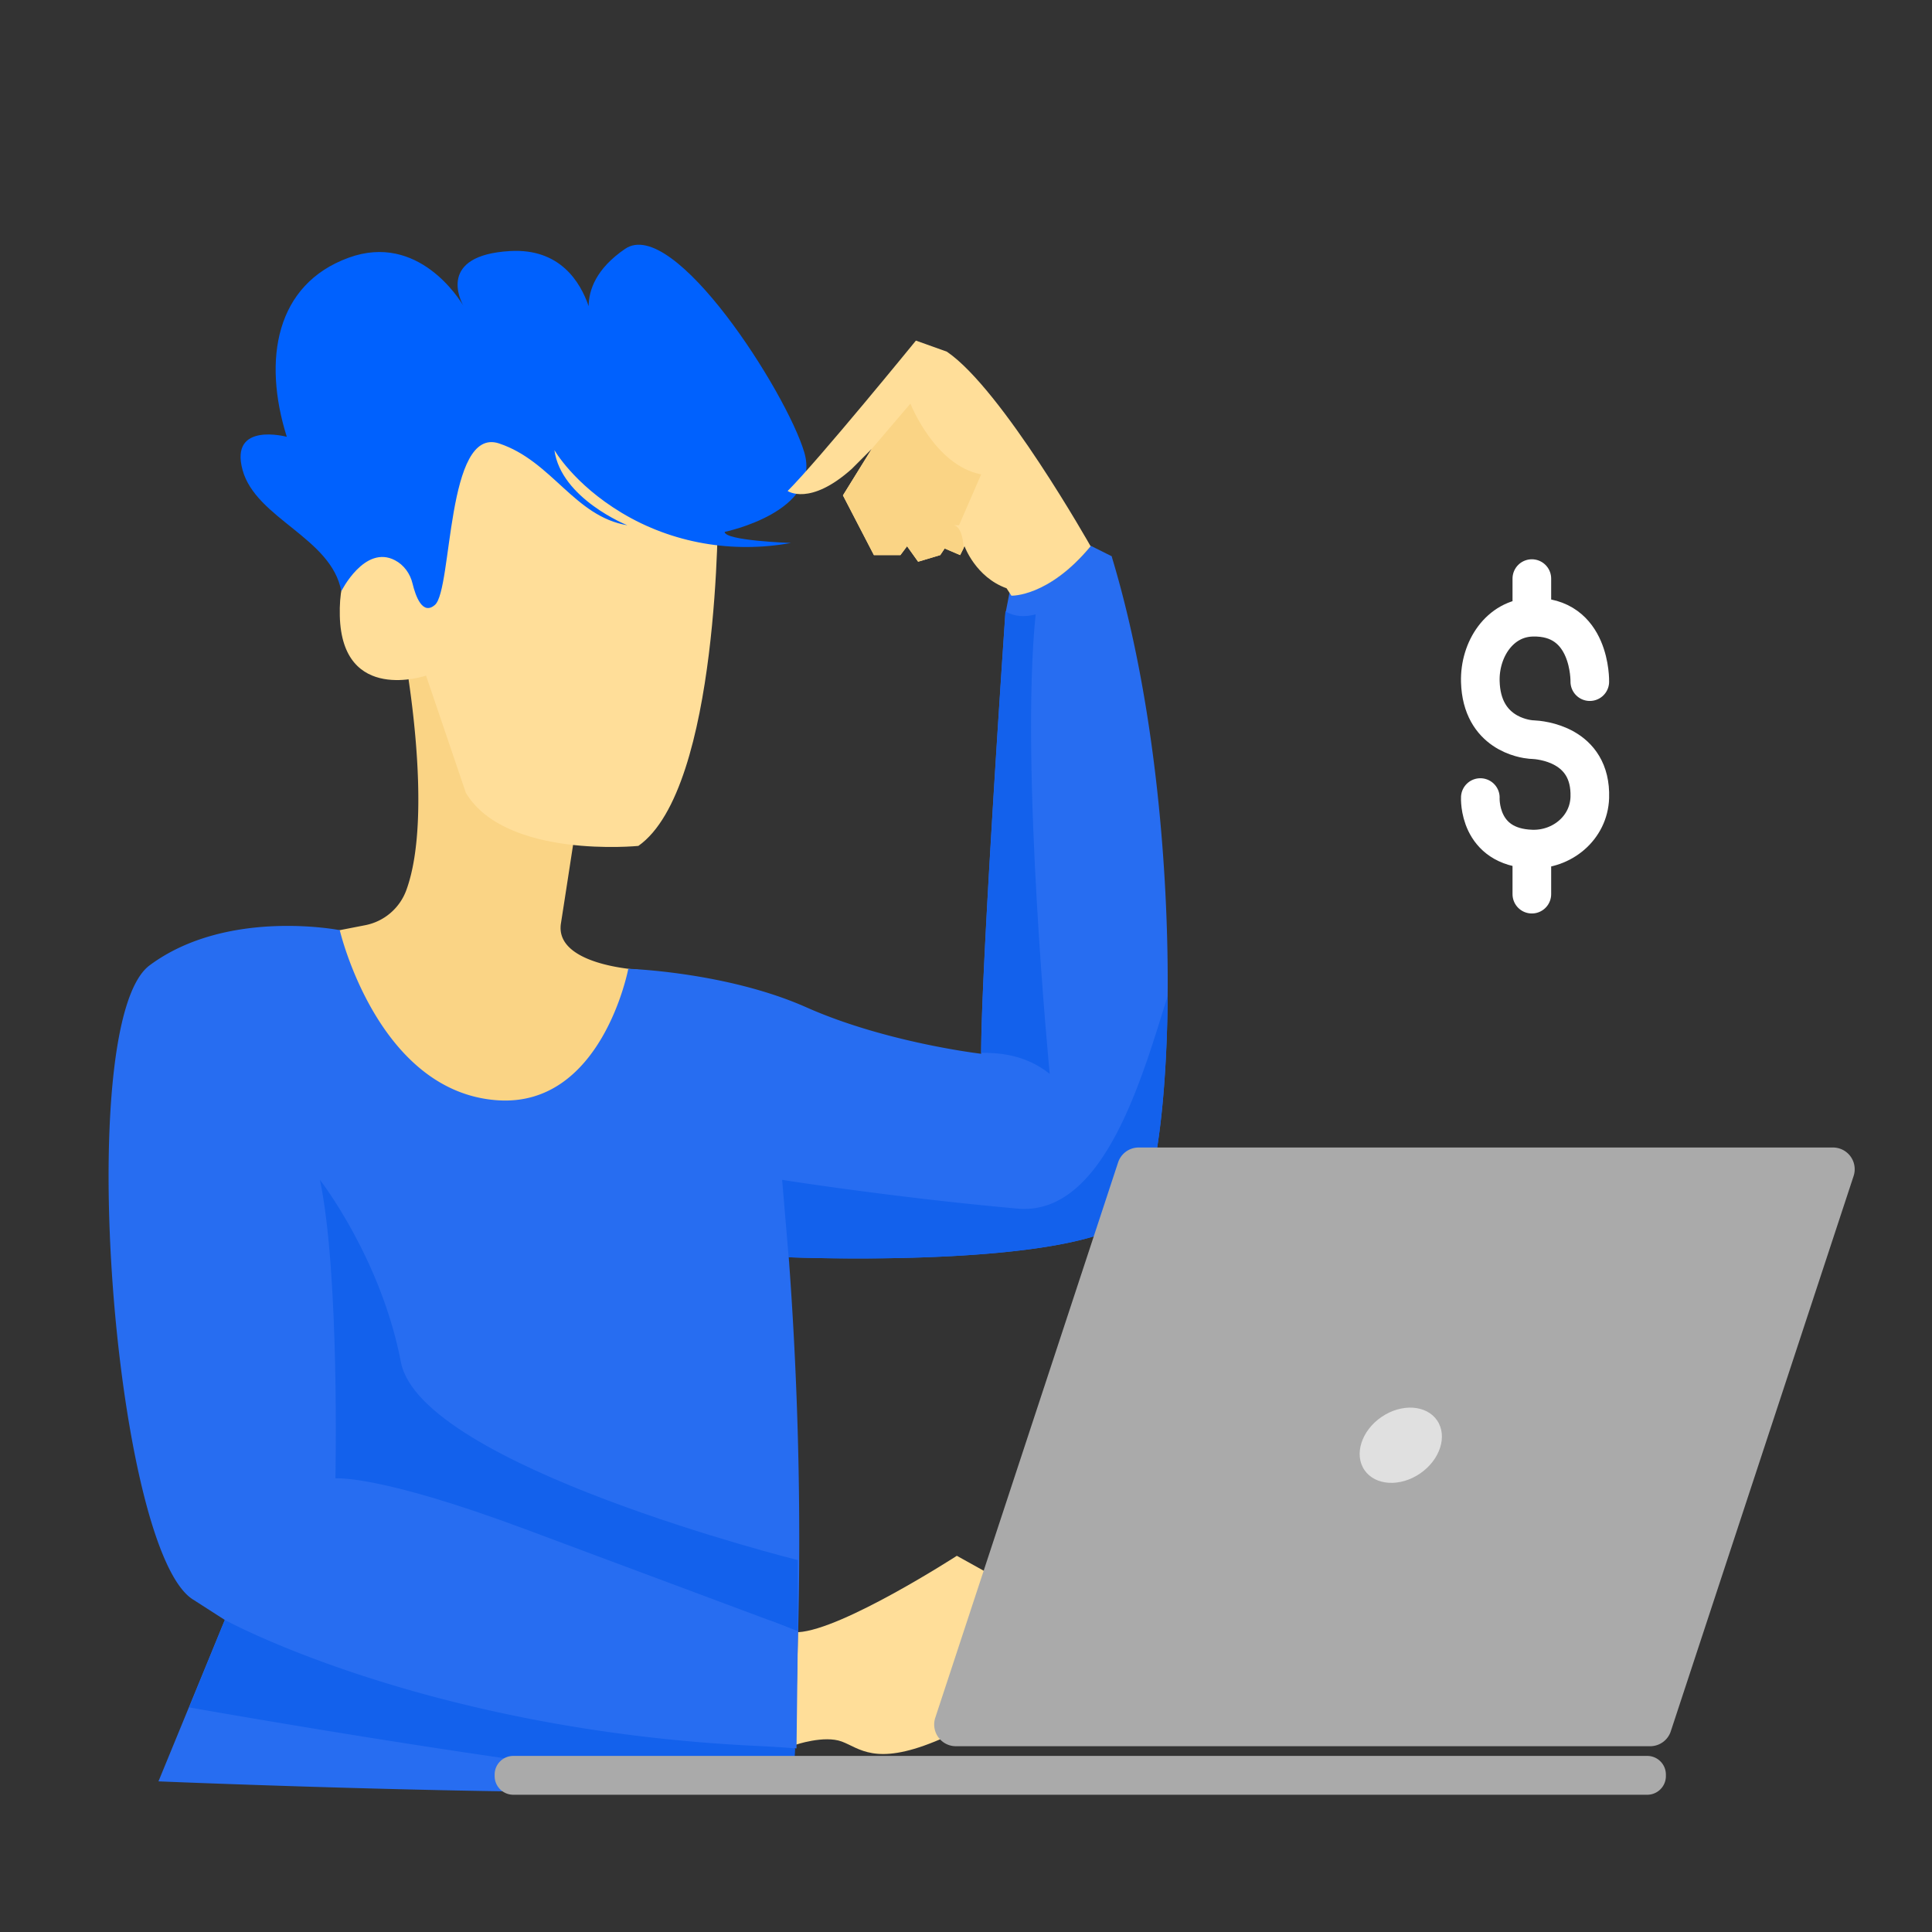
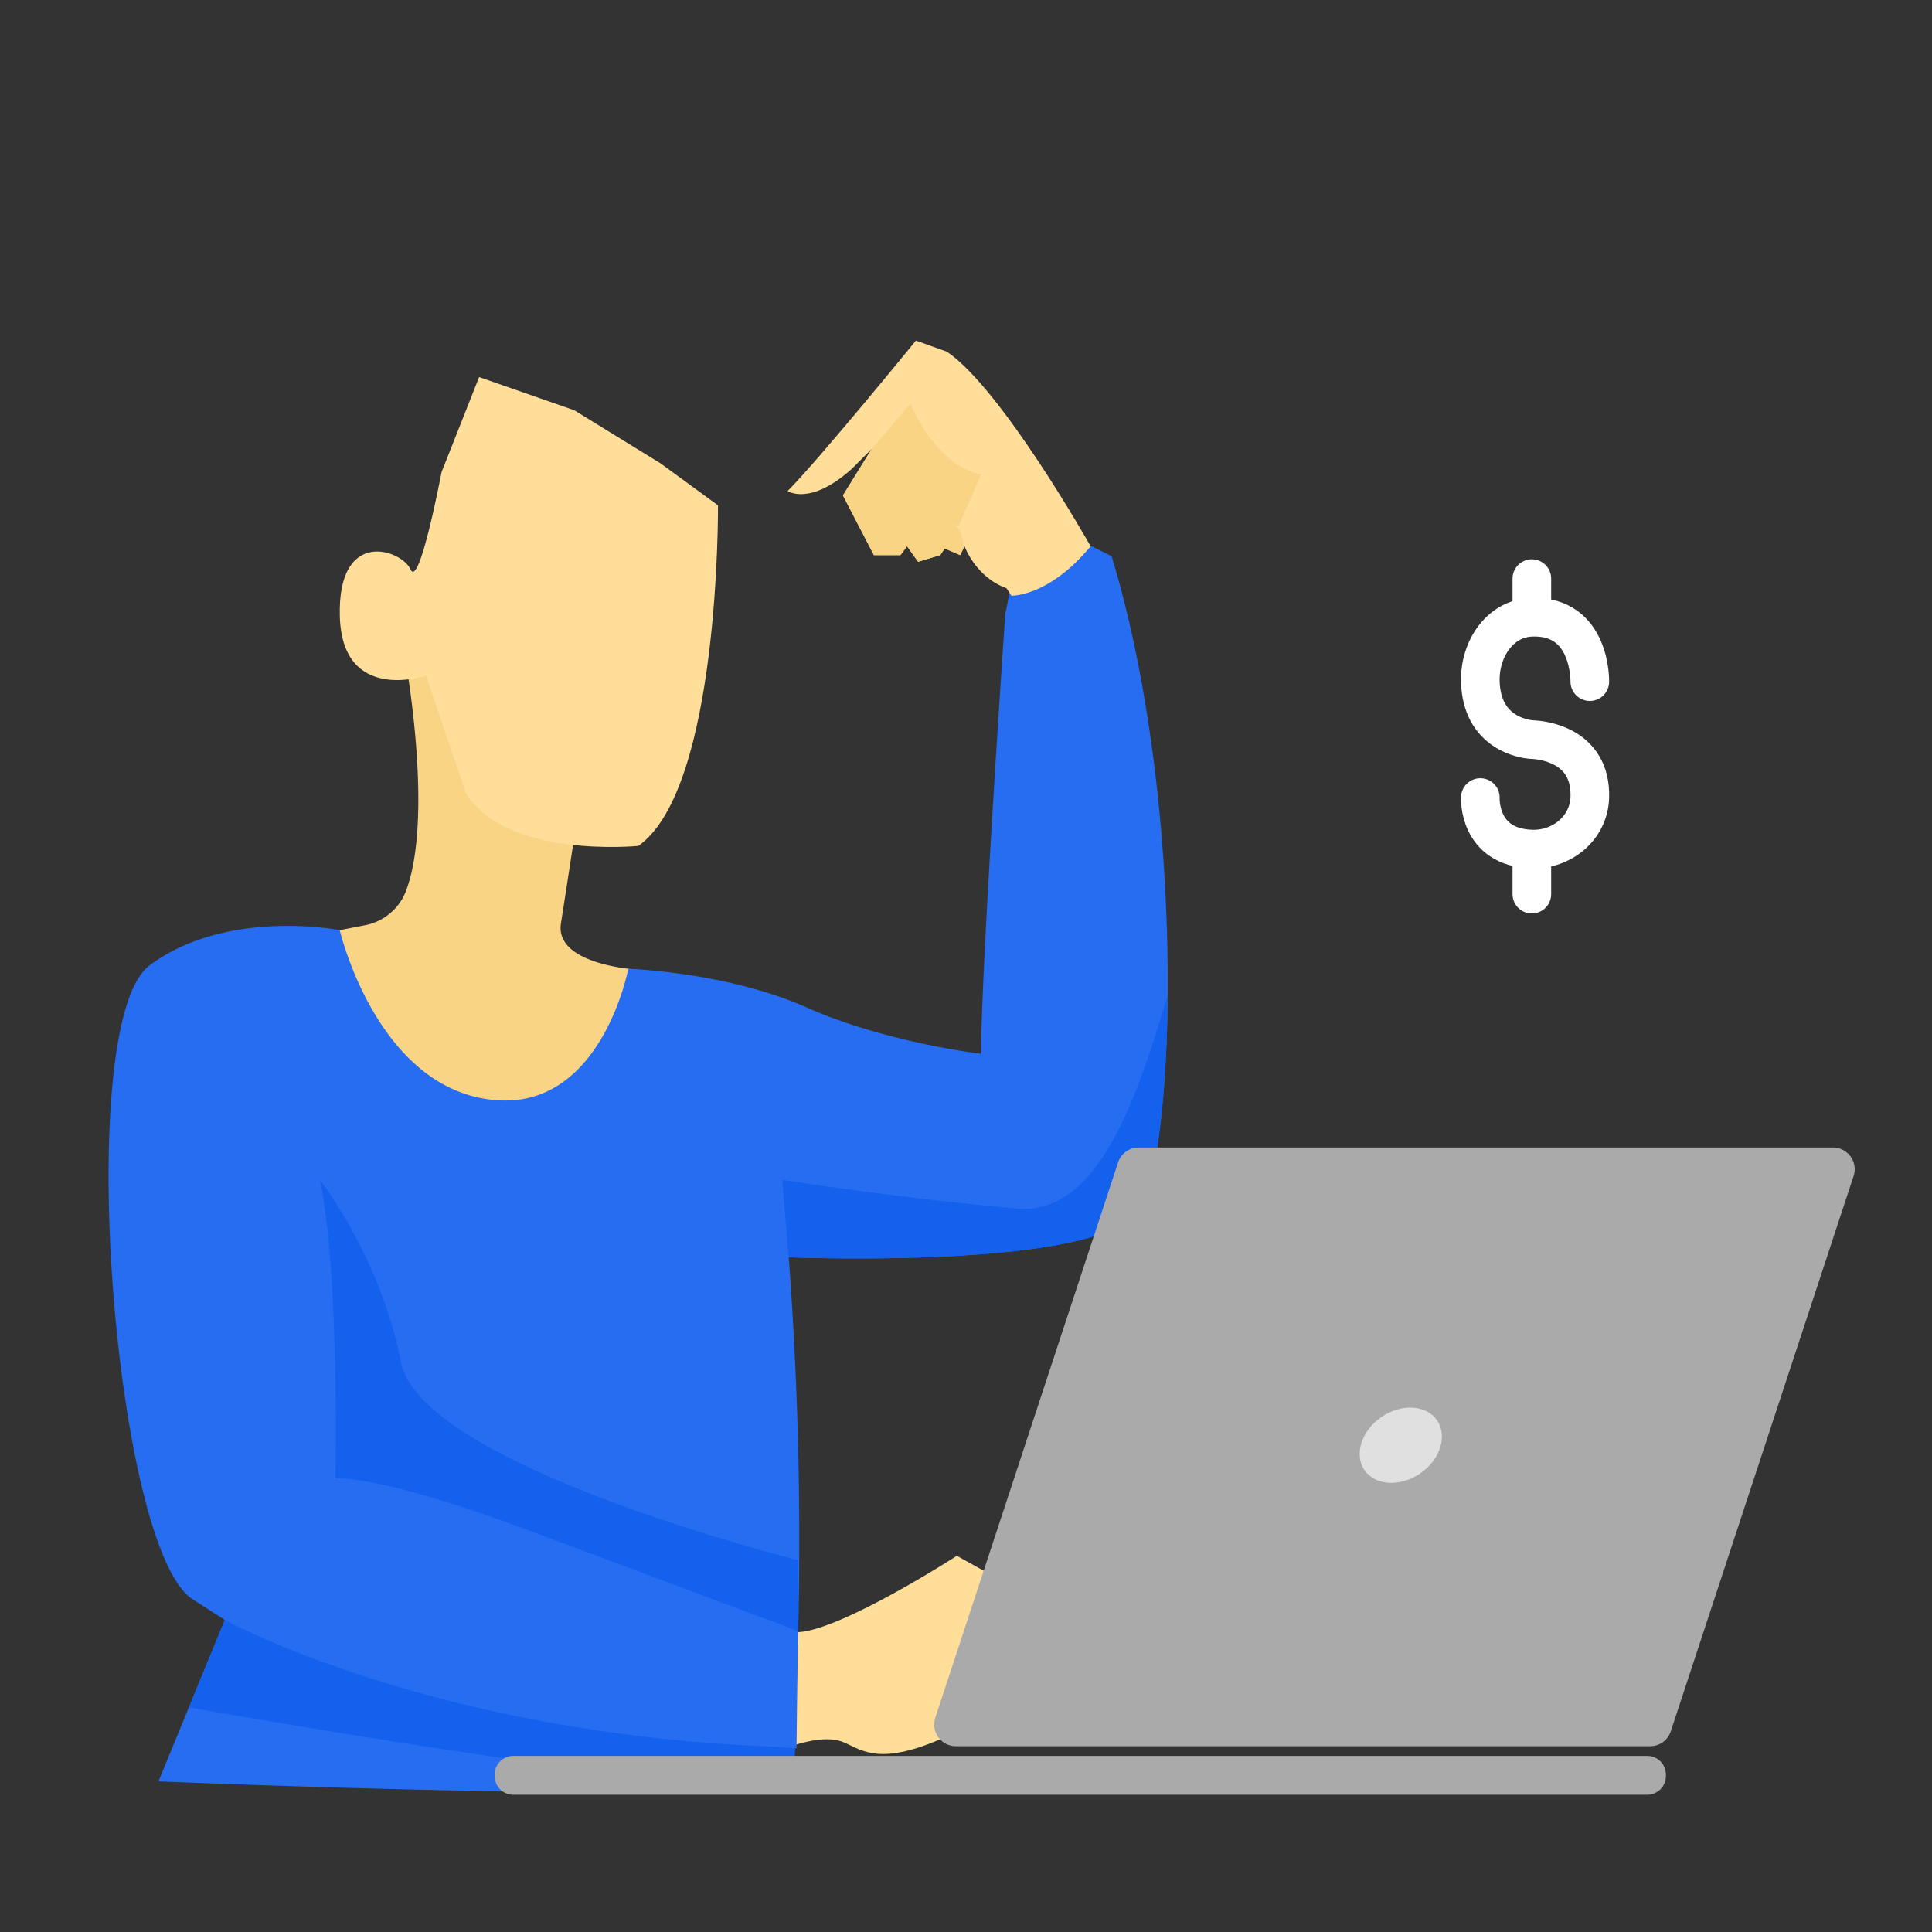
<svg xmlns="http://www.w3.org/2000/svg" width="150" height="150" fill="none">
  <rect width="100%" height="100%" fill="#333333" stroke="none" />
  <style>@keyframes payment16{0%,to{transform:translate3d(0,-3px,0)}50%{transform:translate3d(0,3px,0)}}</style>
  <path fill="rgba(39,109,241,1)" stroke-width="3" d="m86.307 43.184-1.62-.809s-3.03 4-6.312 3.656l-.281 1.445.281 1.993 6.902-1.993 1.03-4.292Z" class="fillCls4" style="animation-duration:2.5s" />
  <path fill="#FAD485" stroke-width="3" d="M31.364 50.567s2.384 12.544.181 18.547a4.265 4.265 0 0 1-3.188 2.718L16.77 74.09l4.635 10.645 16.139 7.899 9.786-.859 5.494-5.838-3.262-10.646s-6.524-.342-6.01-3.605c.514-3.261 2.403-15.624 2.403-15.624l-4.98-5.494h-9.611Z" class="fillCls2" style="animation-duration:2.5s" />
  <path fill="#FFDE99" stroke-width="3" d="M55.744 39.234s.171 21.978-6.182 26.442c0 0-10.302 1.03-13.392-4.121l-3.091-9.1s-6.524 2.231-6.696-4.636c-.171-6.869 4.809-5.151 5.494-3.605.688 1.545 2.404-7.554 2.404-7.554l2.919-7.383 7.383 2.575 6.695 4.12 4.466 3.262Z" class="fillCls1" style="animation-duration:2.5s" />
-   <path fill="#0061FE" stroke-width="3" d="M62.443 35.115C61.069 30.48 52.312 16.743 48.535 19.32c-2.27 1.548-2.822 3.211-2.833 4.449-.65-1.896-2.244-4.497-6.094-4.278-5.679.325-3.846 3.87-3.627 4.258-.281-.48-3.499-5.708-8.907-3.742-5.666 2.06-6.696 7.9-4.808 13.907 0 0-4.464-1.201-3.434 2.575 1.03 3.778 6.917 5.267 7.665 9.416 0 0 1.811-3.638 4.167-2.407.695.364 1.18 1.037 1.363 1.8.237.984.778 2.507 1.742 1.665 1.373-1.202.86-13.907 4.98-12.534 4.121 1.373 5.839 5.665 9.96 6.353 0 0-5.152-2.06-5.666-5.839 0 0 1.477 2.618 5.225 4.873 3.938 2.368 8.626 3.161 13.146 2.339 0 0-5.151-.172-5.151-.86-.002 0 7.553-1.544 6.18-6.179Z" class="fillCls3" style="animation-duration:2.5s" />
  <path fill="rgba(39,109,241,1)" stroke-width="3" d="M26.379 72.218s-8.753-1.734-14.763 2.731c-6.01 4.466-2.747 45.673 3.434 49.278l2.403 1.544-5.15 12.534s45.327 1.889 49.277 0l.293-8.378a295.631 295.631 0 0 0-.636-32.315s24.553 1.03 27.3-3.778 3.605-31.42-2.232-50.652c0 0-4.98 6.181-8.242 4.292 0 0-1.889 27.472-1.889 34.34 0 0-7.383-.858-13.564-3.604-6.181-2.748-13.83-2.994-13.83-2.994s-2.044 10.81-10.208 10.205c-9.269-.686-12.193-13.203-12.193-13.203Z" class="fillCls4" style="animation-duration:2.5s" />
  <path fill="#FFDE99" stroke-width="3" d="M61.744 135.472s2.242-.772 3.617-.257c1.373.514 2.574 1.889 7.211 0 4.635-1.889 6.181-3.263 6.181-3.263l2.23 3.263-.514-10.99-6.18-3.433s-8.892 5.751-12.326 5.931l-.219 8.749Z" class="fillCls1" style="animation-duration:2.5s" />
  <path fill="rgba(19,97,236,1)" stroke-width="3" d="M60.67 126.147s-8.359-3.122-19.863-7.414c-11.503-4.293-14.766-3.95-14.766-3.95s.343-15.796-1.201-23.179c0 0 4.74 6.076 6.285 14.146 1.544 8.07 30.817 15.375 30.817 15.375v5.533l-1.272-.511Z" class="fillCls5" style="animation-duration:2.5s" />
  <path fill="rgba(39,109,241,1)" stroke-width="3" d="m59.83 125.833 2.12.825-.109 9.088-3.759-.262s2.779-.207 1.749-9.651Z" class="fillCls4" style="animation-duration:2.5s" />
  <path fill="rgba(19,97,236,1)" stroke-width="3" d="M61.584 138.305s.062-.953.154-2.563a82.513 82.513 0 0 0-2.902-.185c-25.756-1.201-41.38-9.786-41.38-9.786l-2.768 6.791s42.946 7.632 46.896 5.743ZM79 93.836c-9.615-.859-18.275-2.232-18.275-2.232l.563 6.684-.047-.674s24.553 1.03 27.3-3.778c1.208-2.113 2.05-8.441 2.12-16.504C88.778 83.206 85.828 94.444 79 93.837Z" class="fillCls5" style="animation-duration:2.5s" />
  <path fill="#FFDE99" stroke-width="3" d="M84.676 42.412s-6.869-12.19-11.161-15.108l-2.403-.86s-7.555 9.273-9.96 11.676c0 0 1.718 1.202 4.98-1.717l1.544-1.545-2.231 3.605 2.403 4.635h2.06l.515-.687.858 1.201L73 43.098l.343-.514 1.201.514.343-.687s.86 2.403 3.263 3.262l.375.575c.002.002 2.89.112 6.152-3.836Z" class="fillCls1" style="animation-duration:2.5s" />
  <path fill="#FAD485" stroke-width="3" d="M76.178 36.83c-3.605-.686-5.494-5.493-5.494-5.493l-3.005 3.52-2.232 3.604 2.404 4.635h2.06l.514-.687.86 1.202 1.717-.515.343-.514 1.201.514.275-.55-.018-.221c-.103-1.134-.453-1.464-.718-1.545h.374l1.719-3.95Z" class="fillCls2" style="animation-duration:2.5s" />
-   <path fill="rgba(19,97,236,1)" stroke-width="3" d="M78.067 47.476s-1.874 27.272-1.89 34.264c1.097.002 3.312.025 5.323 1.635 0 0-2.312-23.785-1.093-35.675-.816.216-1.62.195-2.34-.224Z" class="fillCls5" style="animation-duration:2.5s" />
  <path fill="rgba(170,170,170,1)" stroke-width="3" d="M127.892 139.344h-88.04c-.8 0-1.448-.648-1.448-1.447v-.121c0-.799.648-1.447 1.448-1.447h88.04c.799 0 1.447.648 1.447 1.447v.121c0 .799-.648 1.447-1.447 1.447ZM142.314 89.092H88.408c-.727 0-1.371.467-1.599 1.157l-14.194 43.113a1.685 1.685 0 0 0 1.6 2.214h53.905c.727 0 1.372-.467 1.599-1.157l14.194-43.111a1.687 1.687 0 0 0-1.599-2.216Z" class="fillCls6" style="animation-duration:2.5s" />
-   <path fill="rgba(224,224,224,1)" stroke-width="3" d="M110.258 114.4c1.556-1.066 2.145-2.912 1.316-4.122-.829-1.211-2.763-1.328-4.319-.262-1.556 1.067-2.145 2.912-1.316 4.123.83 1.21 2.764 1.327 4.319.261Z" class="fillCls7" style="animation-duration:2.5s" />
+   <path fill="rgba(224,224,224,1)" stroke-width="3" d="M110.258 114.4c1.556-1.066 2.145-2.912 1.316-4.122-.829-1.211-2.763-1.328-4.319-.262-1.556 1.067-2.145 2.912-1.316 4.123.83 1.21 2.764 1.327 4.319.261" class="fillCls7" style="animation-duration:2.5s" />
  <path stroke="rgba(255,255,255,1)" stroke-linecap="round" stroke-width="3" d="M123.432 52.922s.122-5.153-4.5-5m0 0c-2.499.082-4.07 2.5-4 5 .112 4.008 3.416 4.45 3.932 4.495.047.004.089.005.136.007.571.023 4.567.337 4.432 4.498-.077 2.35-2.15 4.072-4.5 4m0-18v-3m0 21c-4.205-.13-4-4-4-4m4 4v3.5" class="strokeCls1" style="animation-duration:2.5s;animation:payment16 2.5s infinite" />
</svg>